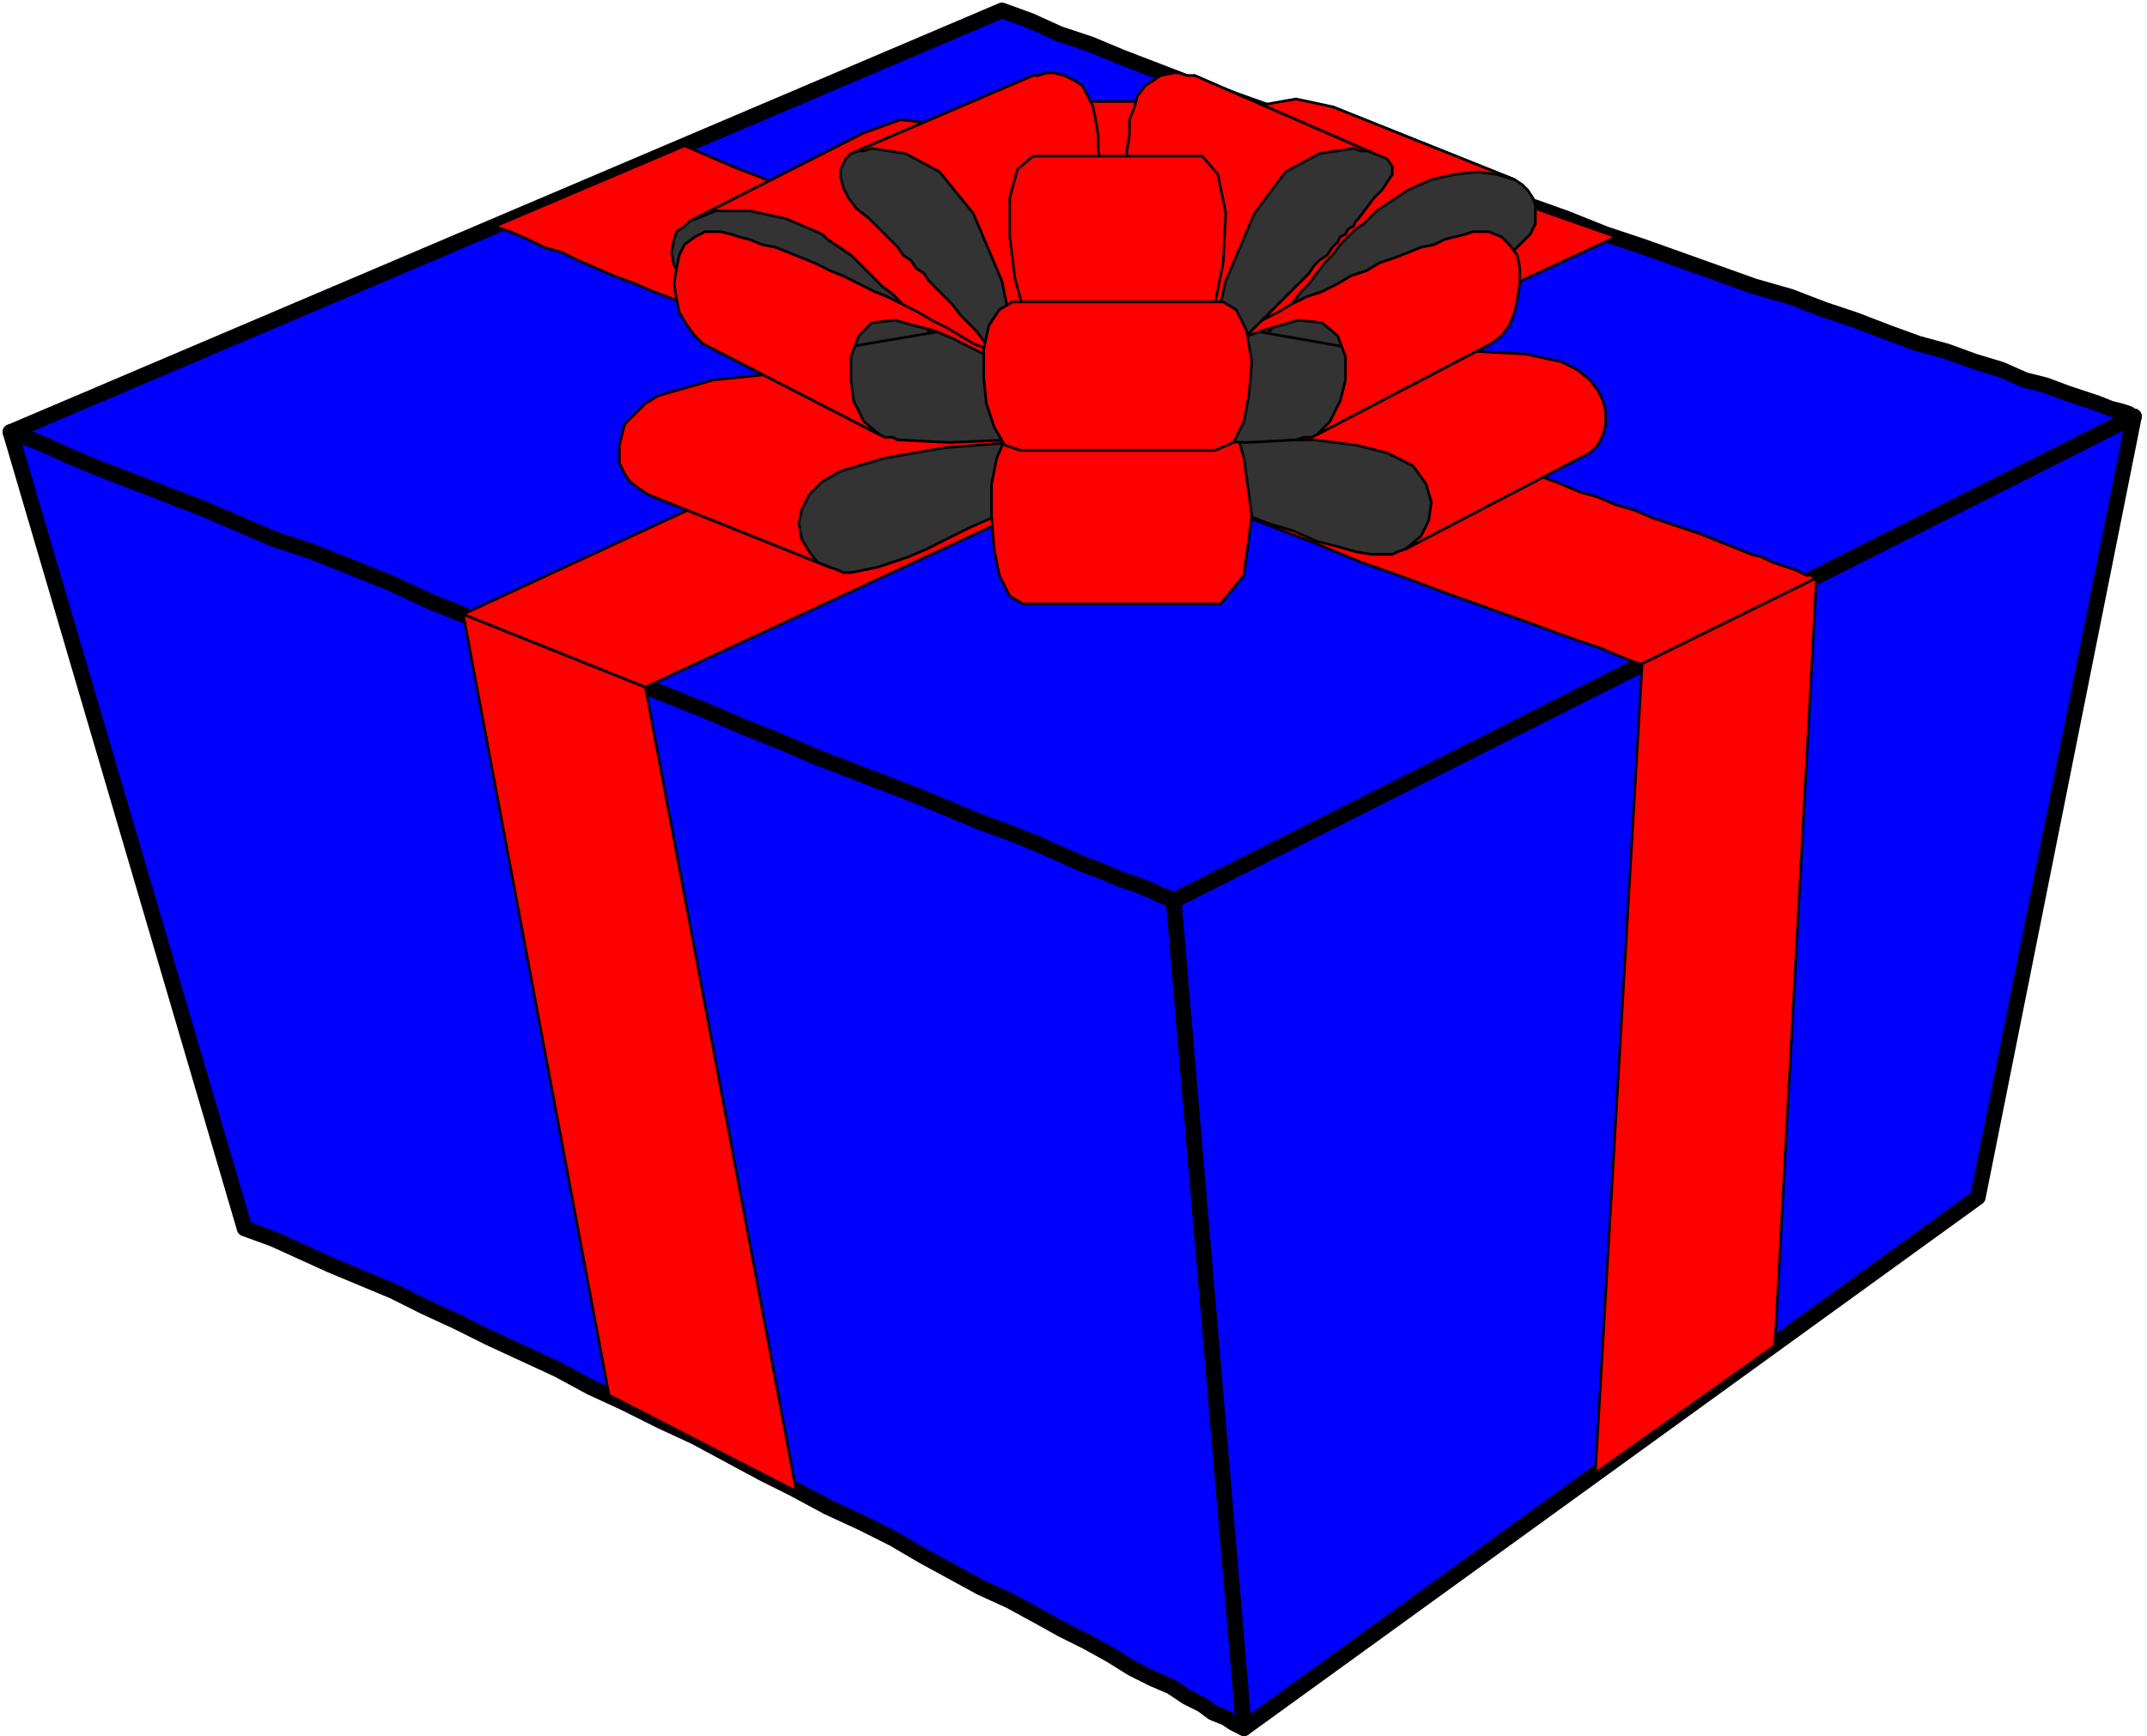
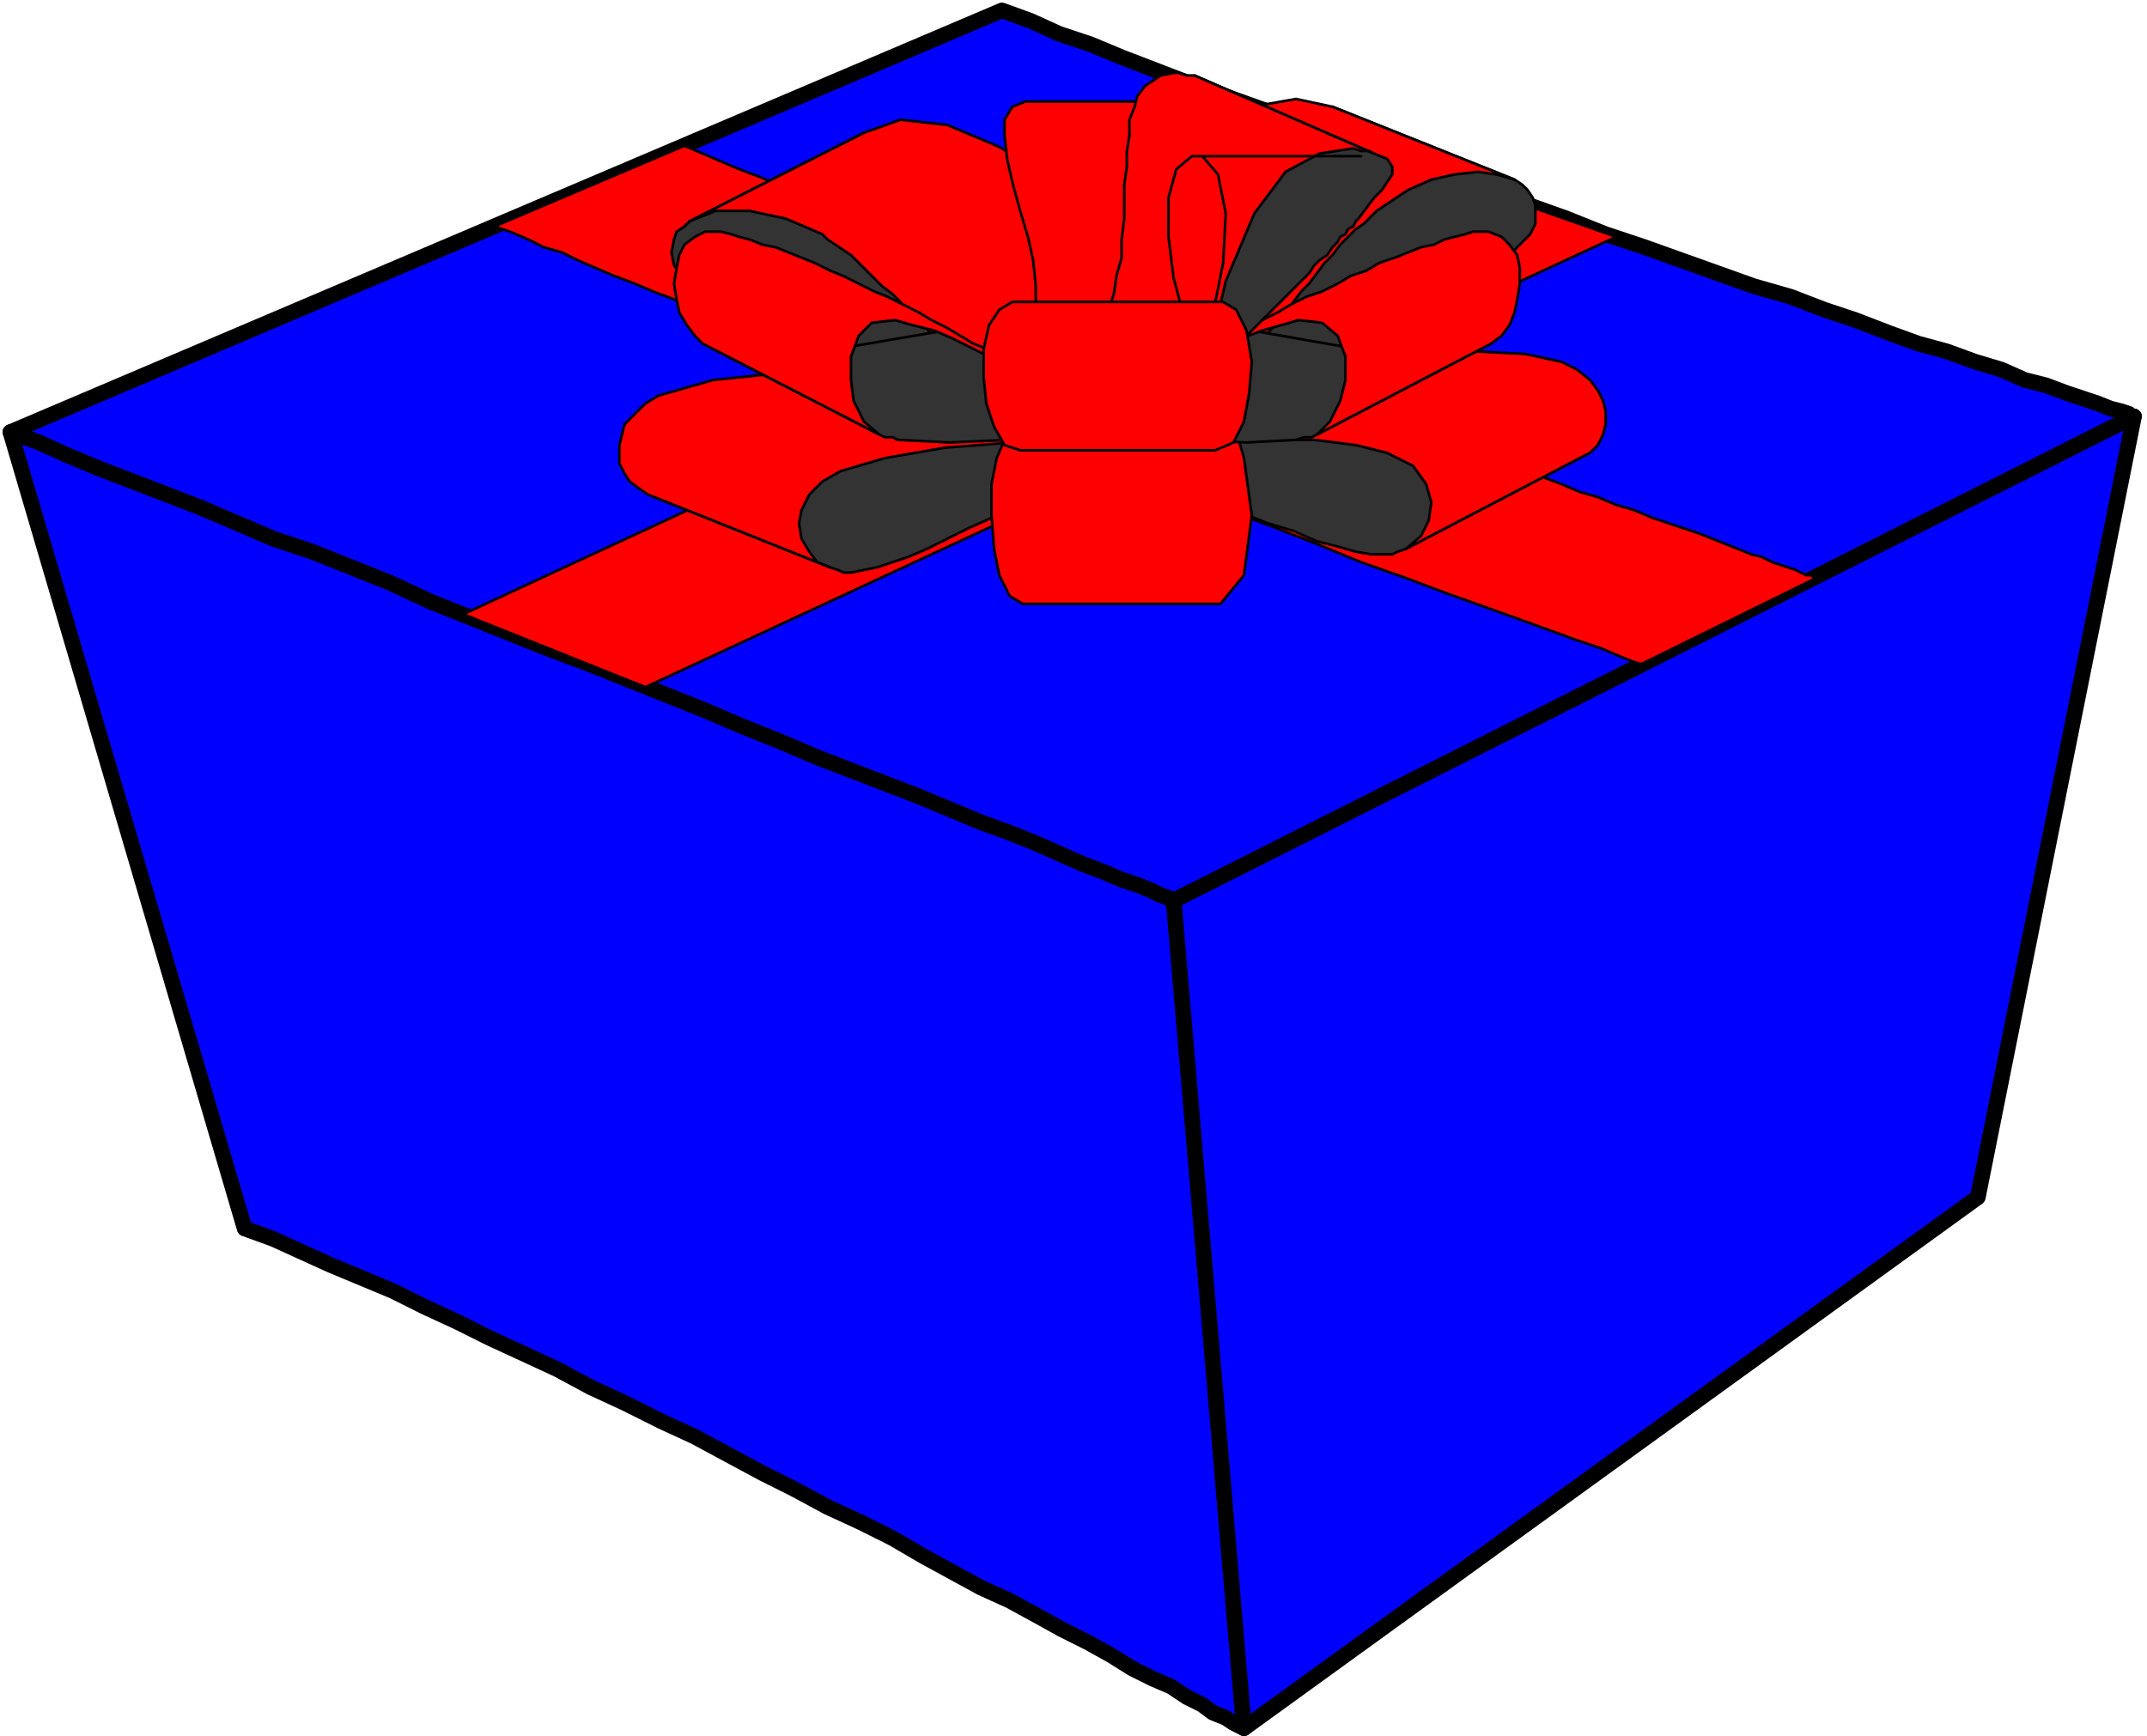
<svg xmlns="http://www.w3.org/2000/svg" width="1.36in" height="1.1in" fill-rule="evenodd" stroke-linecap="round" preserveAspectRatio="none" viewBox="0 0 825 667">
  <style>.pen0,.pen2{stroke:#000;stroke-width:1;stroke-linejoin:round}.pen2{stroke-width:6}.brush3{fill:#00f}.brush4{fill:red}.brush5{fill:#333}</style>
  <path d="M0 0h825v667H0z" style="fill:none;stroke:none" />
  <path d="m385 4 11 4 11 5 12 4 12 5 13 5 13 5 14 5 14 5 14 5 15 5 14 6 15 5 15 5 15 6 15 5 14 5 15 6 15 5 14 5 14 5 14 5 14 4 13 5 12 4 13 5 11 4 11 3 11 4 10 3 9 4 8 2 8 3 6 2 6 2 5 2 4 1 3 1 1 1h1L451 346h-1l-1-1-3-1-4-2-5-2-6-2-7-3-8-3-9-4-9-4-10-4-11-4-12-5-12-5-13-5-13-5-13-5-14-6-15-6-14-6-15-6-15-6-15-6-16-6-15-6-15-6-15-6-15-7-15-6-15-6-15-5-14-6-14-6-13-5-13-5-13-5-12-5-11-5-11-4h0L385 4z" class="pen2 brush3" />
  <path d="m4 166 11 4 11 5 12 5 13 5 13 5 13 5 14 6 14 6 15 5 15 6 15 6 15 7 15 6 15 6 15 6 16 6 15 6 15 6 15 6 14 6 15 6 14 6 13 5 13 5 13 5 12 5 12 5 11 4 10 4 9 4 9 4 8 3 7 3 6 2 5 2 4 2 3 1 1 1h1l27 318h0l-2-1-2-1-3-2-5-2-4-3-6-3-6-4-7-3-8-4-8-5-9-5-10-5-9-5-11-6-11-5-11-6-11-6-12-7-12-6-13-6-13-7-12-6-13-7-13-7-13-6-14-7-13-6-13-7-13-6-13-6-12-6-13-6-12-6-12-5-12-5-11-5-11-5-11-4h0L4 166z" class="pen2 brush3" />
  <path d="M820 160 451 346l27 318 282-204 60-300z" class="pen2 brush3" />
-   <path d="m178 236 56 300 72 37-58-309-70-28zm453 19-18 311 69-49 16-295-67 33z" class="pen0 brush4" />
  <path d="m498 148 9 3 9 4 9 3 9 3 9 4 8 3 9 3 8 3 8 3 8 3 8 3 8 3 7 3 7 2 7 3 7 2 7 3 6 2 6 2 6 2 5 2 5 2 5 2 5 2 4 1 4 2 3 1 3 1 3 1 2 1 2 1h2l1 1h1l-67 33h-1l-3-1-5-2-7-3-9-3-11-4-11-4-14-5-14-5-16-6-17-6-17-7-18-7-19-7-20-7-20-8h0l-181 84-70-28 179-83h0l-8-3-9-4-8-3-9-3-8-3-8-3-9-4-8-3-8-3-8-3-8-3-7-3-8-3-7-3-8-3-7-3-7-3-6-3-7-2-6-3-7-3-6-2h0l73-31 7 3 7 3 7 3 8 3 7 3 9 4 8 3 8 3 9 4 8 3 9 4 9 3 10 4 9 4 9 3 10 4 9 4 10 3 10 4h0l121-56 74 26-123 57z" class="pen0 brush4" />
  <path d="m512 41 3 2 2 2 2 2h0l1 3 1 2v3l-1 3-2 3-2 2-2 3-3 3-3 3-4 3-4 3-5 3-5 3-5 3-5 3-5 3-6 2-6 3-5 3-6 3-6 2-6 3-5 2-6 3-5 2-6 2-5 2-4 2-5 2-4 2-4 1-3 2-3 1-3 1h0l-5 3-6 3-5 2-6 3-6 3-5 3-6 3-5 3-6 3-5 2-6 3-5 3-5 3-5 2-5 3-5 2-5 3-4 2-4 2-5 2-4 1-3 2-4 1-3 1-4 1-2 1h-5 0-6l-3-1h0l70 28 3 1 2 1h3l5-1 5-1 6-2 6-2 7-3 8-4 8-4 9-4 9-5 9-5 9-5 10-5 10-5 9-5 10-5 10-4h0l3-2 5-2 4-2 6-2 6-2 6-3 7-3 7-3 8-3 7-3 8-4 7-3 8-4 7-4 7-4 7-3 6-4 6-4 5-4 4-4 4-4 3-3 2-4v-7l-1-3h0l-2-3-2-2-3-2h0l-70-28z" class="pen0 brush5" />
  <path d="m319 218-5-2-3-4-3-5-1-6 1-5 3-6 5-5 7-4h0l17-5 23-4 26-2 26-2 22-3 16-5h0l2-1 3-2 2-2 3-2 3-2 3-3 3-3 3-3 3-4 3-3 3-4 4-4 3-3 3-4 3-4 3-4 3-3 3-4 3-4 3-3 3-4 3-3 3-3 3-2 3-3 2-2 3-2h0l9-6 9-4 9-2 9-1 7 1 7 2h0l-70-28-14-3-17 3-19 9h0l-2 2-3 2-3 3-2 3-3 3-3 3-3 3-3 4-3 3-3 4-4 4-3 4-3 3-3 4-3 4-3 4-4 3-3 4-3 3-3 3-3 3-3 3-3 3-2 2-3 2-3 2-2 1h0l-20 5-28 3-32 3-29 3-21 6h0l-5 3-4 4-4 4-1 4-1 4v7l2 4 2 3 4 3 3 2h0l70 28z" class="pen0 brush4" />
  <path d="m332 51-2 2-3 2-1 3h0l-1 3v3l1 3 1 3 3 3 3 3 4 3 4 3 5 3 5 3 6 3 6 3 7 3 7 3 6 3 7 2 7 3 7 2 7 3 7 2 7 2 6 2 6 2 6 2 6 2 4 1 5 2 4 1 3 1h0l7 3 7 2 7 3 7 3 7 3 7 3 7 3 7 3 7 3 6 2 7 3 6 3 6 2 6 2 6 2 5 2 5 2 5 2 5 1 4 1h4l3 1h3l3-1 3-1 2-1h0l-67 35-3 1-2 1h-3 0-5l-6-1-7-2-8-2-9-4-10-3-10-4-11-5-11-4-11-5-12-5-11-5-12-4-11-5h0l-5-1-7-2-8-3-8-3-10-3-10-3-10-3-11-4-11-4-10-4-10-5-10-4-8-5-8-4-6-5-4-5-3-4-1-5 1-5h0l1-3 3-2 2-2h0l67-34z" class="pen0 brush5" />
  <path d="m540 211 6-5 3-6 1-7-2-7-5-7-10-5h0l-12-3-16-2h-58l-18-1-16-1-11-2h0l-2-1-3-2-3-1-3-2-3-3-3-2-3-3-3-2-3-3-3-3-4-3-3-4-3-3-4-3-3-4-4-3-3-3-3-4-3-3-4-3-3-3-3-3-3-3-3-3-3-2-3-2-3-2-2-2h0l-14-6-14-3h-13l-10 4h0l67-34 14-5 18 2 19 8h0l2 1 3 2 2 2 3 2 3 3 3 2 3 3 3 3 3 3 3 3 3 3 3 3 3 3 3 3 3 3 3 3 3 3 4 4 3 3 3 2 3 3 3 3 3 2 3 3 2 2 3 2 3 2 2 1 3 1 2 1h0l13 3 19 1h44l22 1 19 1 14 3h0l6 3 5 4 3 4 2 4 1 4v5l-1 4-2 4-3 3-4 2h0l-67 35z" class="pen0 brush4" />
  <path d="m467 39 4 2 1 4 1 7-1 9-1 9-2 10-3 11-2 9h0l-1 10v10l2 10 2 11 3 10 3 9 3 9 2 7h0l3 22-3 23-9 11h0-76l-5-3-4-8-2-10-1-13v-12l2-10h0l3-7 3-9 3-9 2-10 3-11 1-10v-10l-1-10h0l-2-9-3-10-3-11-2-9-1-9v-6l3-5 5-2h73z" class="pen0 brush4" />
  <path d="m422 166-34 3-23 1-20-1h0l-2-1h-3l-2-1h0l-68-35 3 1 2 1h3l20 2 24-2 41-7h0l6 3 6 4 6 3 6 4 6 3 6 4 6 5 6 4 5 5 6 4z" class="pen0 brush5" />
  <path d="m405 152-3-2-3-3-3-2-4-2-4-3-4-3-5-3-5-2-5-3-5-3-6-3-5-3-6-3-6-3-5-2-6-3-6-3-5-2-6-3-5-2-5-2-5-2-5-1-5-2-4-1-3-1-4-1h0-6l-4 2-4 3-2 4-1 5-1 6 1 6 1 5 3 5 3 4 3 3h0l68 35-6-5-4-8-1-8v-9l3-8 5-5 9-1h0l7 2 8 2 7 3 8 4 8 4 8 4 8 5 7 5 6 5 6 5 5 4h0l-17-14z" class="pen0 brush4" />
  <path d="m422 166 34 3 23 1 19-1h0l3-1h3l2-1h0l67-35-2 1-3 1h-3 0l-19 2-25-2-40-7h0l-7 3-6 4-6 3-6 4-6 3-6 4-6 5-5 4-6 5-5 4z" class="pen0 brush5" />
  <path d="m439 152 2-2 3-3 3-2 4-2 4-3 5-3 4-3 5-2 5-3 6-3 5-3 6-3 5-3 6-3 6-2 6-3 5-3 6-2 5-3 6-2 5-2 5-2 5-1 4-2 4-1 4-1 3-1h6l5 2 3 3 3 4 1 5v6l-1 6-1 5-2 5-3 4-4 3h0l-67 35 5-5 4-8 2-8v-9l-3-8-6-5-9-1h0l-7 2-7 2-8 3-8 4-8 4-8 4-7 5-7 5-7 5-5 5-5 4h0l17-14z" class="pen0 brush4" />
  <path d="m462 147 3-3 3-3 3-3 3-3 3-4 3-3 3-3 3-3 3-3 3-3 3-3 3-3 2-2 3-3 2-3 2-2 3-2 2-3 2-2 1-2 2-1 1-2 2-1 1-2 1-1h0l3-4 3-4 3-3 2-3 2-3v-3l-2-3-5-2h0l-69-30 9 6-1 8-10 15h0l-6 9-5 12-6 14-7 15-10 18h0l39 21z" class="pen0 brush5" />
  <path d="m423 126 3-7 2-6 1-7 2-7v-7l1-8V71l1-7v-6l1-6v-6l2-5 1-4 3-4 3-2 3-2 5-1h2l3 1h3l69 30-2-1h-3l-3-1h0l-13 2-13 7-12 16-11 26-9 39h0l-8-5-6-3-5-3-5-2-6-3-9-5z" class="pen0 brush4" />
-   <path d="m393 147-3-3-3-3-3-4-3-3-3-3-3-4-3-3-3-3-3-4-3-3-3-3-3-3-2-3-3-2-2-3-3-2-2-3-2-2-2-2-2-2-1-1-2-2-1-1-1-1h0l-5-4-3-4-2-4-1-4v-3l1-2 1-2 2-2h0l70-30-10 6 1 8 11 15h0l5 9 5 12 6 14 7 15 11 18h0l-40 21z" class="pen0 brush5" />
-   <path d="m433 126-3-7-2-6-2-7-1-7-1-7v-8l-1-7V64l-1-6v-6l-1-6-1-5-2-4-2-4-3-2-4-2-4-1h0-3l-3 1h-2 0l-70 30 3-1h2l3-1h0l13 2 13 7 13 16 11 26 8 39h0l9-5 6-3 5-3 4-2 7-3 9-5z" class="pen0 brush4" />
-   <path d="m462 60 6 7 3 15-1 19-3 15-7 7h0-61l-6-5-3-11-2-16V76l3-11 6-5h65z" class="pen0 brush4" />
+   <path d="m462 60 6 7 3 15-1 19-3 15-7 7l-6-5-3-11-2-16V76l3-11 6-5h65z" class="pen0 brush4" />
  <path d="m470 116 5 3 4 8 2 12-1 12-2 11-4 8-7 3h0-75l-6-2-4-7-3-9-1-10v-11l2-9 4-6 5-3h81z" class="pen0 brush4" />
</svg>